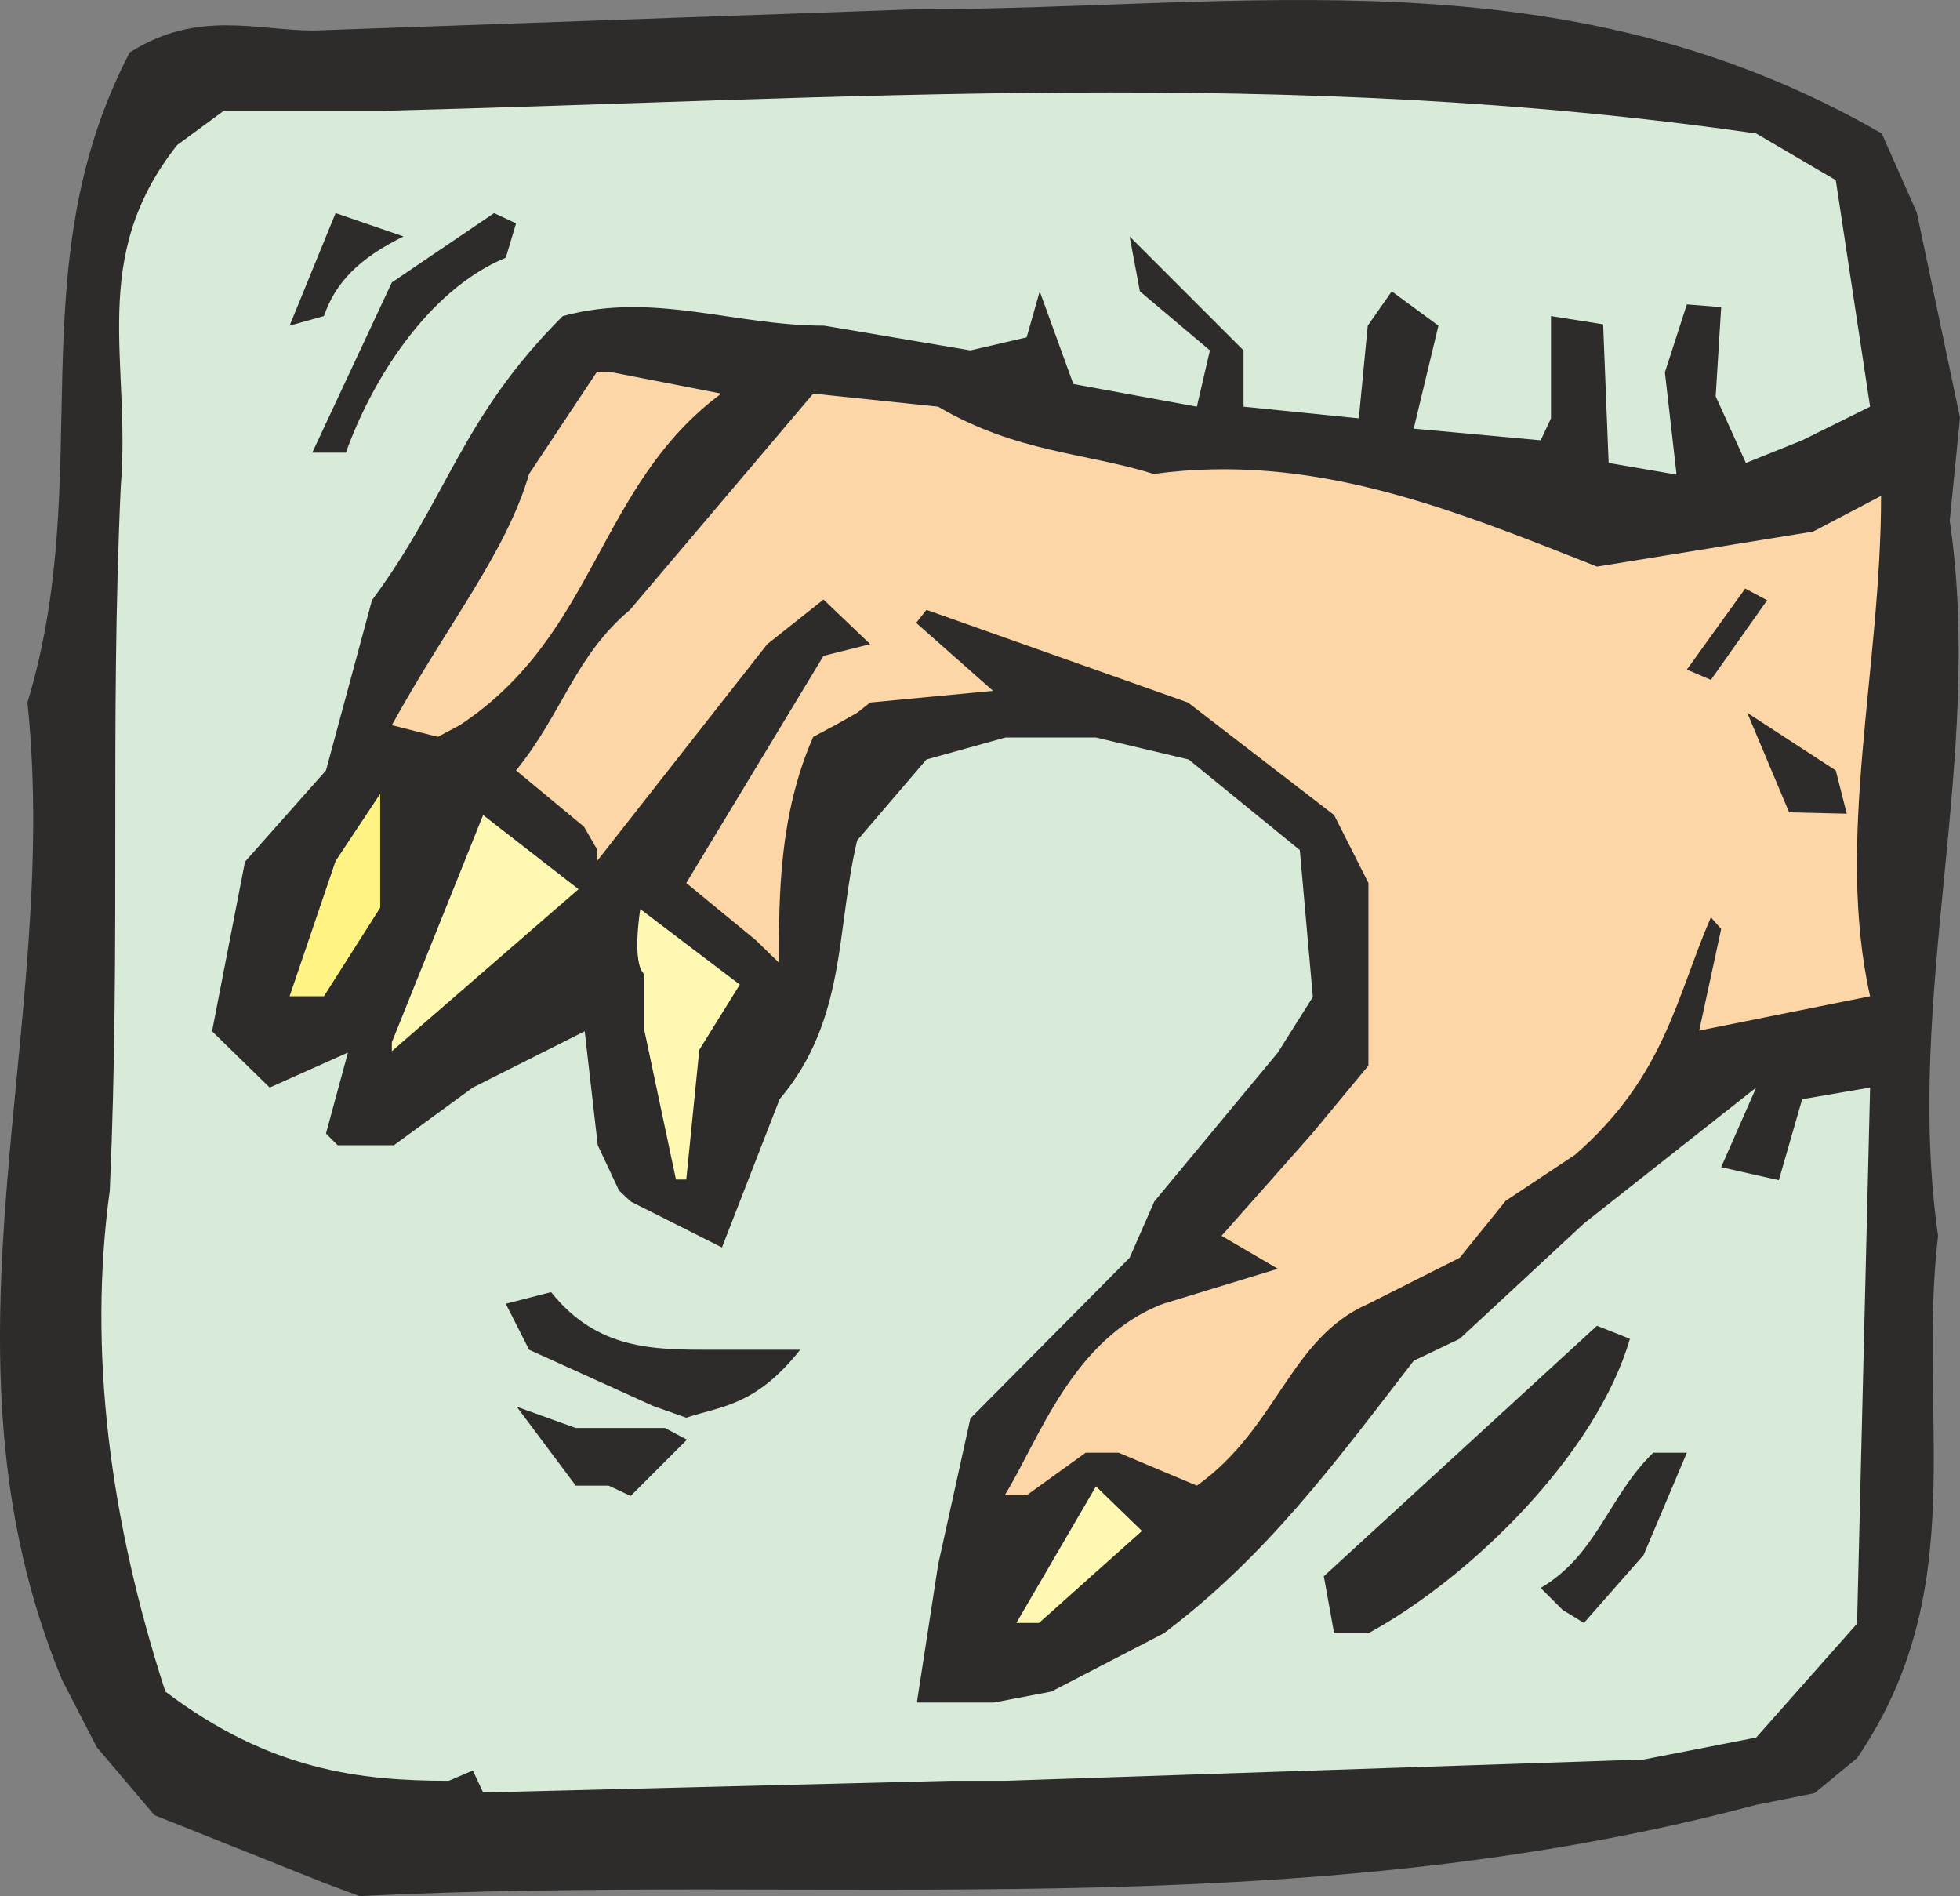
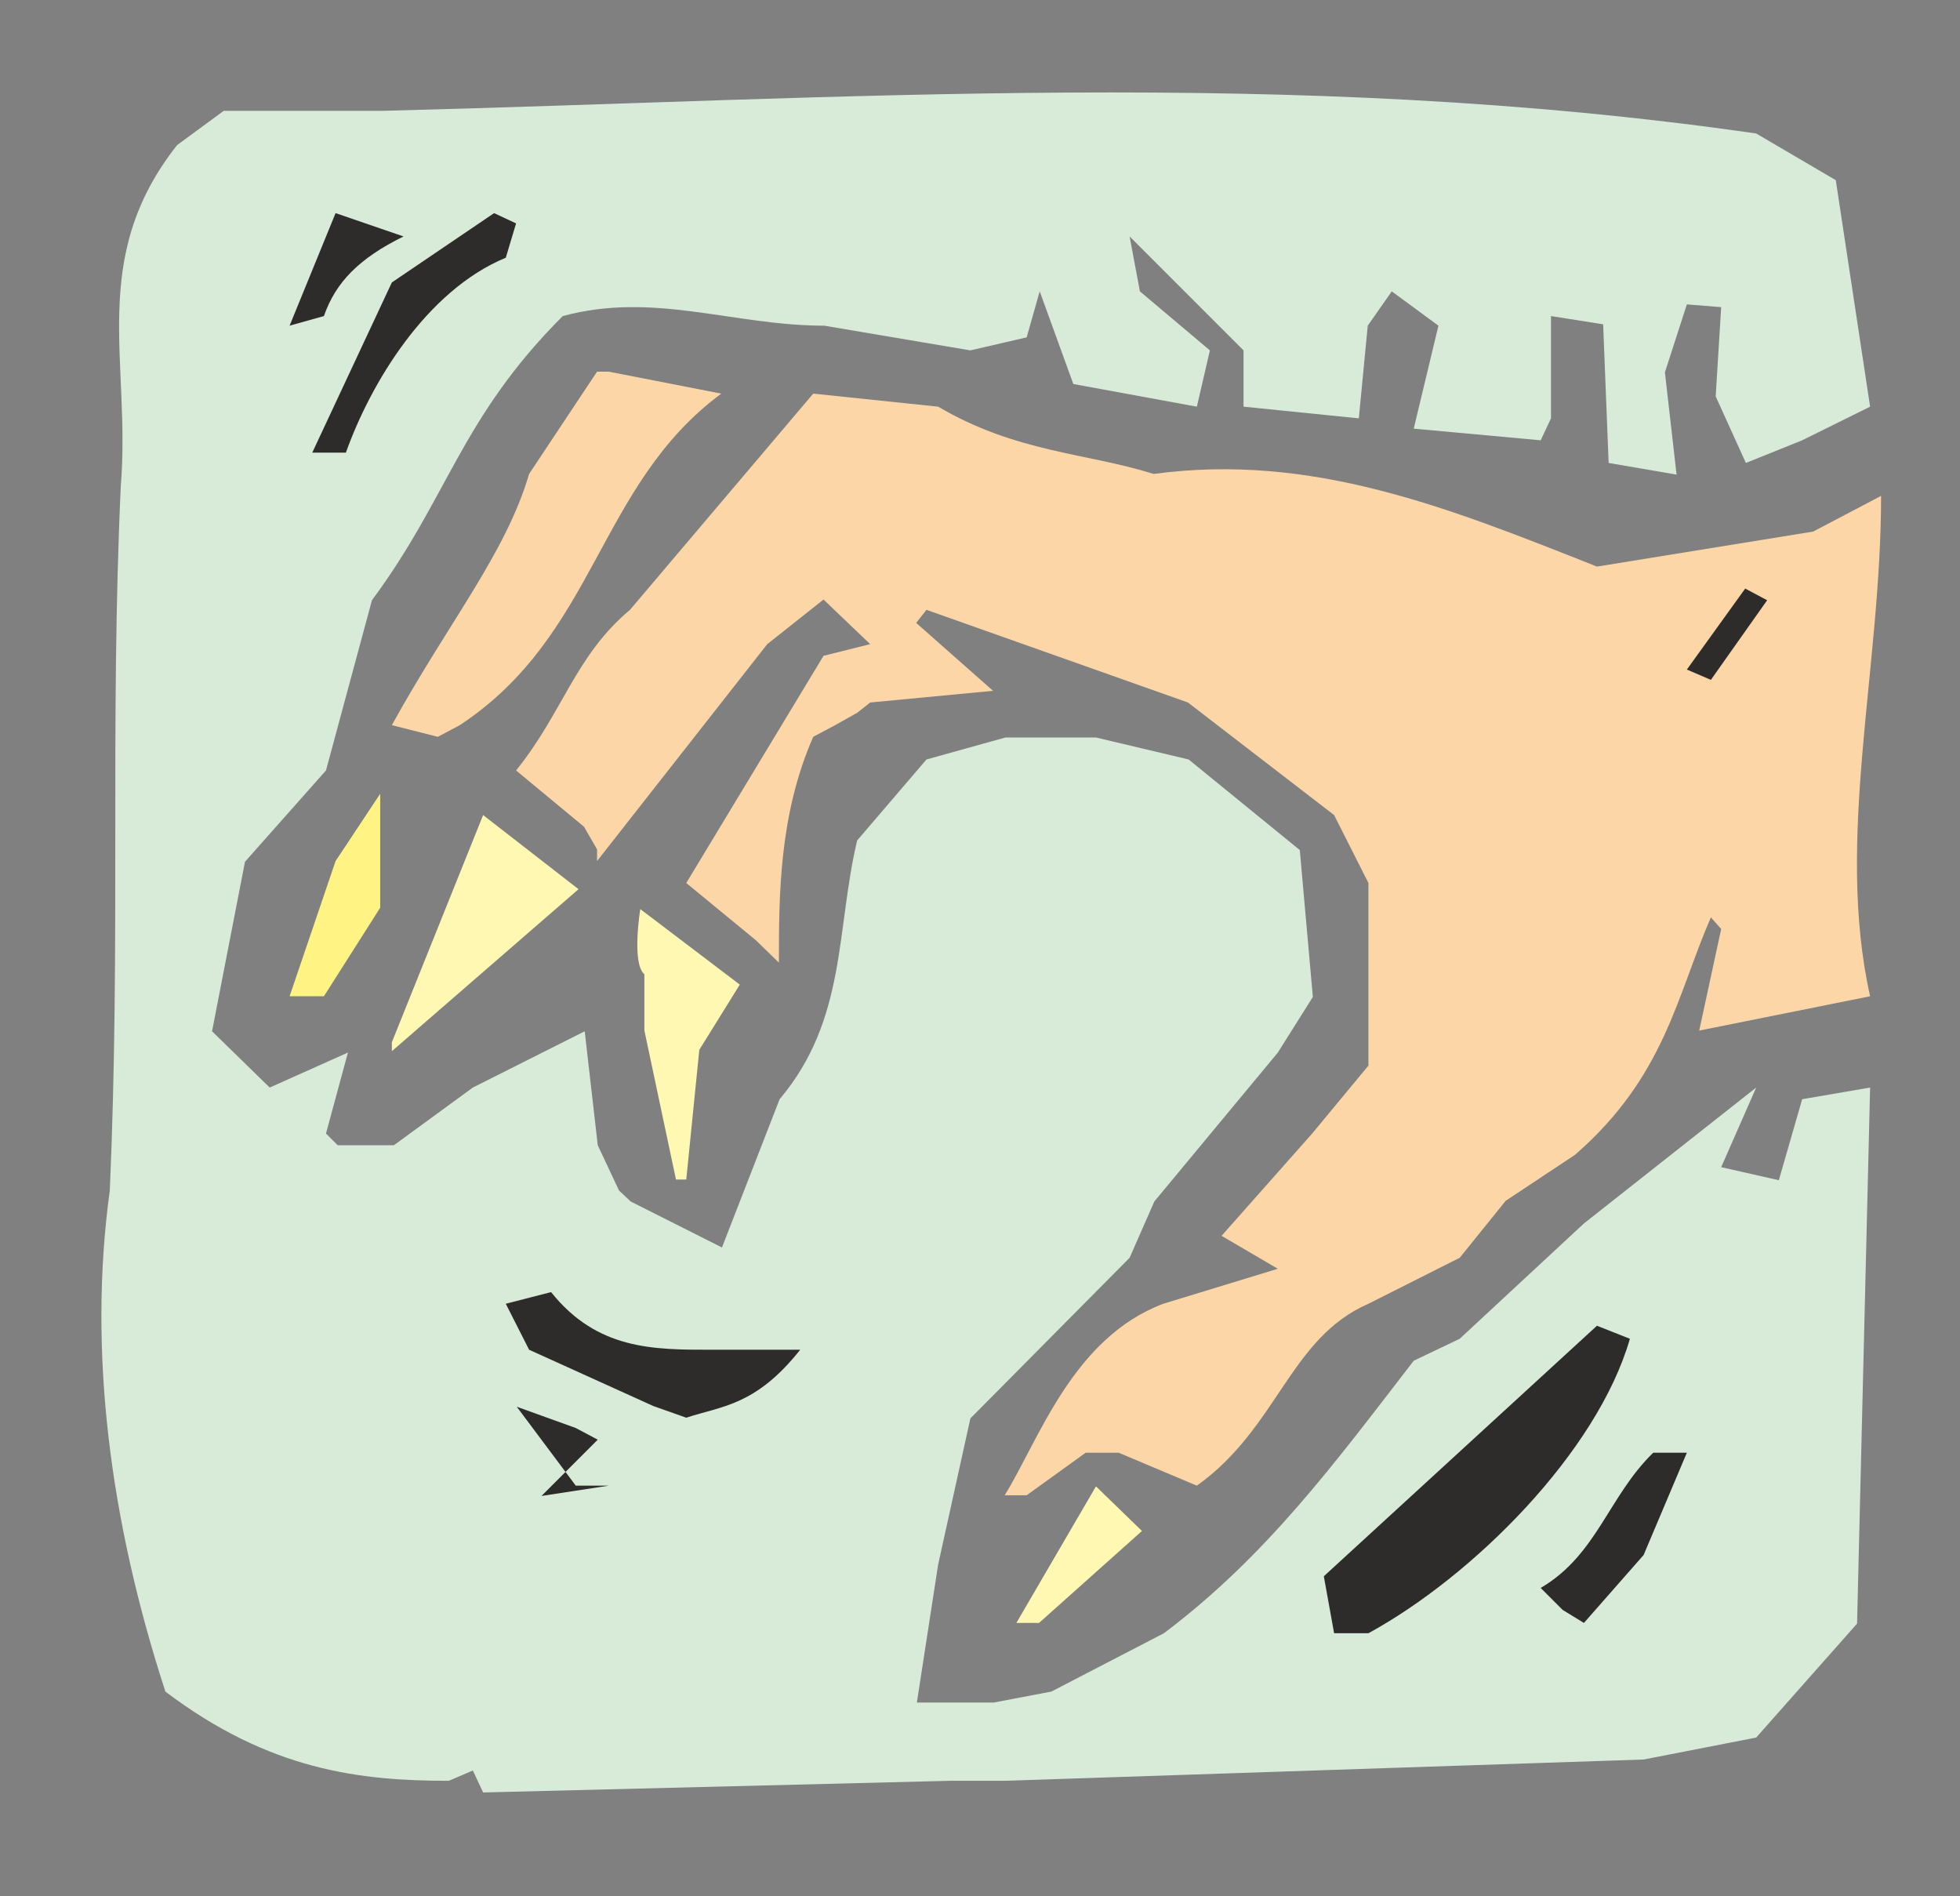
<svg xmlns="http://www.w3.org/2000/svg" width="274.174" height="265.198" viewBox="0 0 205.631 198.899">
  <rect x="0" y="0" width="205.631" height="198.899" fill="#808080" stroke="none" />
-   <path d="m231.47 519.945-17.856-7.128-6.048-7.128-3.672-7.128c-14.256-34.56 0-68.04-3.6-102.456 7.272-23.976-1.08-45.504 10.728-68.184 7.128-4.536 13.32-2.304 19.296-2.304l63.288-2.232c34.272 0 67.752-6.264 101.232 13.032l3.672 8.28 4.536 21.528-1.08 10.8c3.672 24.984-4.824 49.824-1.224 75.024-2.232 19.08 3.672 36.936-8.496 54.792l-4.464 3.672-6.12 1.224c-48.888 13.032-97.776 7.128-146.52 9.576z" style="fill:#2d2c2b" transform="translate(-197.415 -322.414)" />
  <path d="M244.502 509.217c-9.288 0-18.792-1.08-29.736-9.36-5.832-17.928-8.136-35.784-5.832-52.56 1.152-26.28 0-48.744 1.152-73.872 1.08-13.176-3.456-23.904 5.904-35.784l4.896-3.6h16.632c48.744-1.224 95.184-4.68 144.144 2.376l8.352 4.896 3.6 23.76-7.128 3.528-5.904 2.376-3.168-6.984.576-9.36-3.6-.288-2.304 7.128 1.224 10.728-7.128-1.224-.576-14.544-5.472-.864v10.728l-1.08 2.304-13.32-1.224 2.592-10.8-4.896-3.6-2.52 3.6-.936 9.72-12.096-1.224v-5.904l-11.952-11.952 1.08 5.76 7.344 6.192-1.368 5.904-12.96-2.376-3.528-9.72-1.368 4.824-5.904 1.368-15.336-2.592c-9.576 0-17.856-3.6-27.432-1.008-10.728 10.728-11.952 18.936-20.016 29.808l-4.824 17.856-8.496 9.576-3.456 17.784 6.048 5.904 8.208-3.672-2.304 8.496 1.224 1.224h5.904l8.28-6.048 11.736-5.904 1.368 11.952 2.232 4.752 1.224 1.152 9.576 4.824 6.048-15.552c7.056-8.352 5.904-17.784 8.136-27.144l7.272-8.496 8.28-2.304h9.504l9.72 2.304 11.664 9.504 1.368 15.408-3.672 5.832-12.96 15.624-2.592 5.904-16.704 16.848-3.384 15.336-2.232 14.472h8.064l6.048-1.152 11.808-6.12c10.8-8.136 17.928-17.856 26.208-28.584l4.824-2.304 13.032-12.096 18.072-14.256-3.672 8.352 6.048 1.368 2.448-8.496 7.128-1.224-1.368 56.232-10.584 11.952-11.808 2.304-66.96 2.232h-5.832l-48.96 1.224-1.08-2.304z" style="fill:#d7ebd8" transform="translate(-197.415 -322.414)" />
  <path d="m304.046 492.657 8.352-14.328 4.824 4.68-10.8 9.648z" style="fill:#fff8b3" transform="translate(-197.415 -322.414)" />
  <path d="m337.382 493.737-1.08-5.976 28.656-26.28 3.456 1.368c-3.456 11.952-16.488 24.912-27.432 30.888zm23.976-2.448-2.304-2.304c5.904-3.456 7.128-9.648 11.808-14.184h3.528l-4.536 10.728-6.264 7.128z" style="fill:#2d2c2b" transform="translate(-197.415 -322.414)" />
  <path d="M302.822 479.265c3.6-5.832 7.128-16.488 16.632-20.088l12.024-3.672-5.904-3.456 9.504-10.728 5.904-7.128V415.04l-3.6-7.128-15.336-11.808-27.432-9.72-1.08 1.368 8.064 7.128-12.888 1.224-1.368 1.08-2.304 1.296-2.304 1.224c-3.6 8.208-3.6 16.704-3.6 23.688l-2.448-2.376-7.272-5.976 14.4-23.832 4.896-1.224-4.896-4.68-5.904 4.68-17.856 22.752v-1.224l-1.368-2.376-7.128-5.904c4.896-6.048 6.192-12.024 11.952-16.848l19.224-22.68 13.104 1.368c8.208 4.824 15.48 4.824 22.608 7.056 16.632-2.232 30.888 3.528 46.512 9.72l22.68-3.672 7.128-3.744c0 18.144-4.824 36.072-1.152 52.488l-17.928 3.6 2.304-10.656-1.08-1.224c-3.6 8.28-4.824 16.704-14.256 24.912l-7.272 4.824-4.824 5.976-9.576 4.824c-8.28 3.6-9.504 13.032-18 19.08l-8.208-3.456h-3.456l-6.192 4.464z" style="fill:#fdd6a7" transform="translate(-197.415 -322.414)" />
-   <path d="M261.278 478.257h-3.456l-6.192-8.28 6.192 2.232h9.36l2.304 1.224-5.904 5.904zm4.68-8.352L252.926 464l-2.448-4.824 4.752-1.224C260.054 464 265.958 464 272.006 464h9.36c-4.68 5.904-8.28 5.904-11.952 7.128z" style="fill:#2d2c2b" transform="translate(-197.415 -322.414)" />
+   <path d="M261.278 478.257h-3.456l-6.192-8.28 6.192 2.232l2.304 1.224-5.904 5.904zm4.68-8.352L252.926 464l-2.448-4.824 4.752-1.224C260.054 464 265.958 464 272.006 464h9.36c-4.68 5.904-8.28 5.904-11.952 7.128z" style="fill:#2d2c2b" transform="translate(-197.415 -322.414)" />
  <path d="m268.334 446.145-3.312-15.624v-5.904c-1.368-1.152-.432-6.84-.432-6.84l10.44 7.92-4.248 6.84-1.368 13.608zm-29.808-14.4 9.576-23.832 10.008 7.776-19.584 16.992z" style="fill:#fff8b3" transform="translate(-197.415 -322.414)" />
  <path d="m227.798 426.92 4.824-14.183 4.68-7.056v11.952l-5.904 9.288h-1.224z" style="fill:#fff483" transform="translate(-197.415 -322.414)" />
-   <path d="m385.118 407.625-4.392-10.44 9.288 6.048 1.152 4.536z" style="fill:#2d2c2b" transform="translate(-197.415 -322.414)" />
  <path d="m243.35 399.705-4.824-1.224c5.904-10.728 11.952-18 14.4-26.352l7.128-10.728h1.224l11.808 2.304c-13.032 9.648-13.032 25.272-27.432 34.776z" style="fill:#fdd6a7" transform="translate(-197.415 -322.414)" />
  <path d="m374.39 392.649 6.12-8.496 2.304 1.224-5.904 8.352zm-144.216-22.752 8.352-17.856 10.728-7.272 2.304 1.08-1.08 3.6c-8.352 3.456-14.184 13.176-16.776 20.448zm-2.376-13.32 4.824-11.808 7.128 2.448c-4.68 2.304-7.128 4.824-8.352 8.352z" style="fill:#2d2c2b" transform="translate(-197.415 -322.414)" />
</svg>